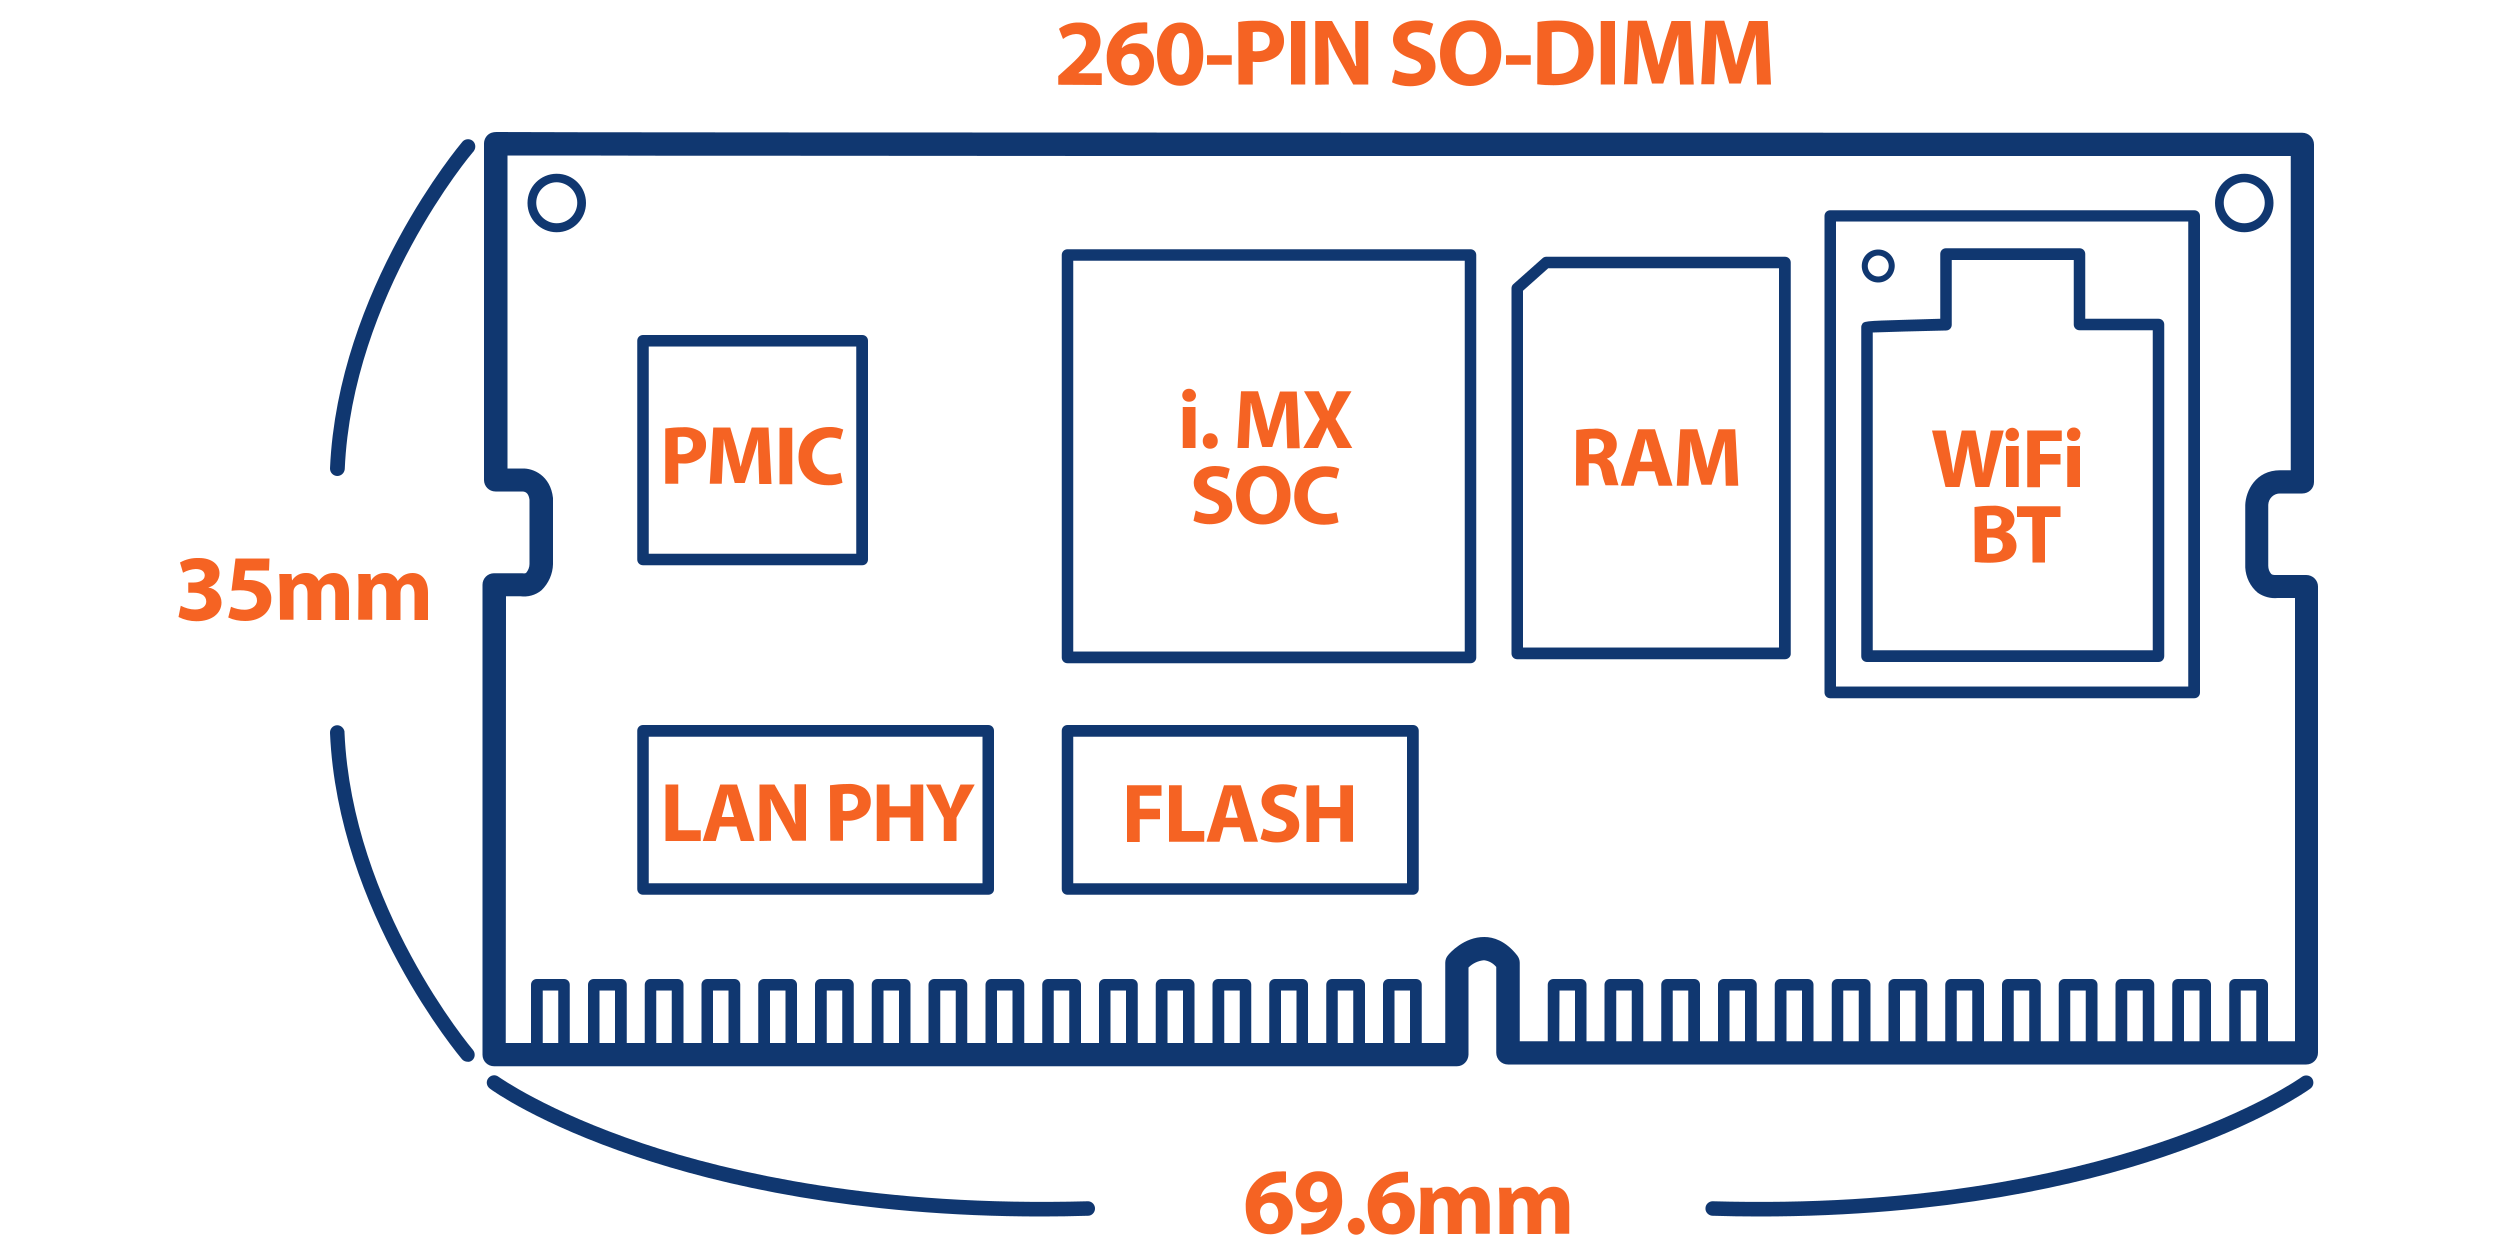
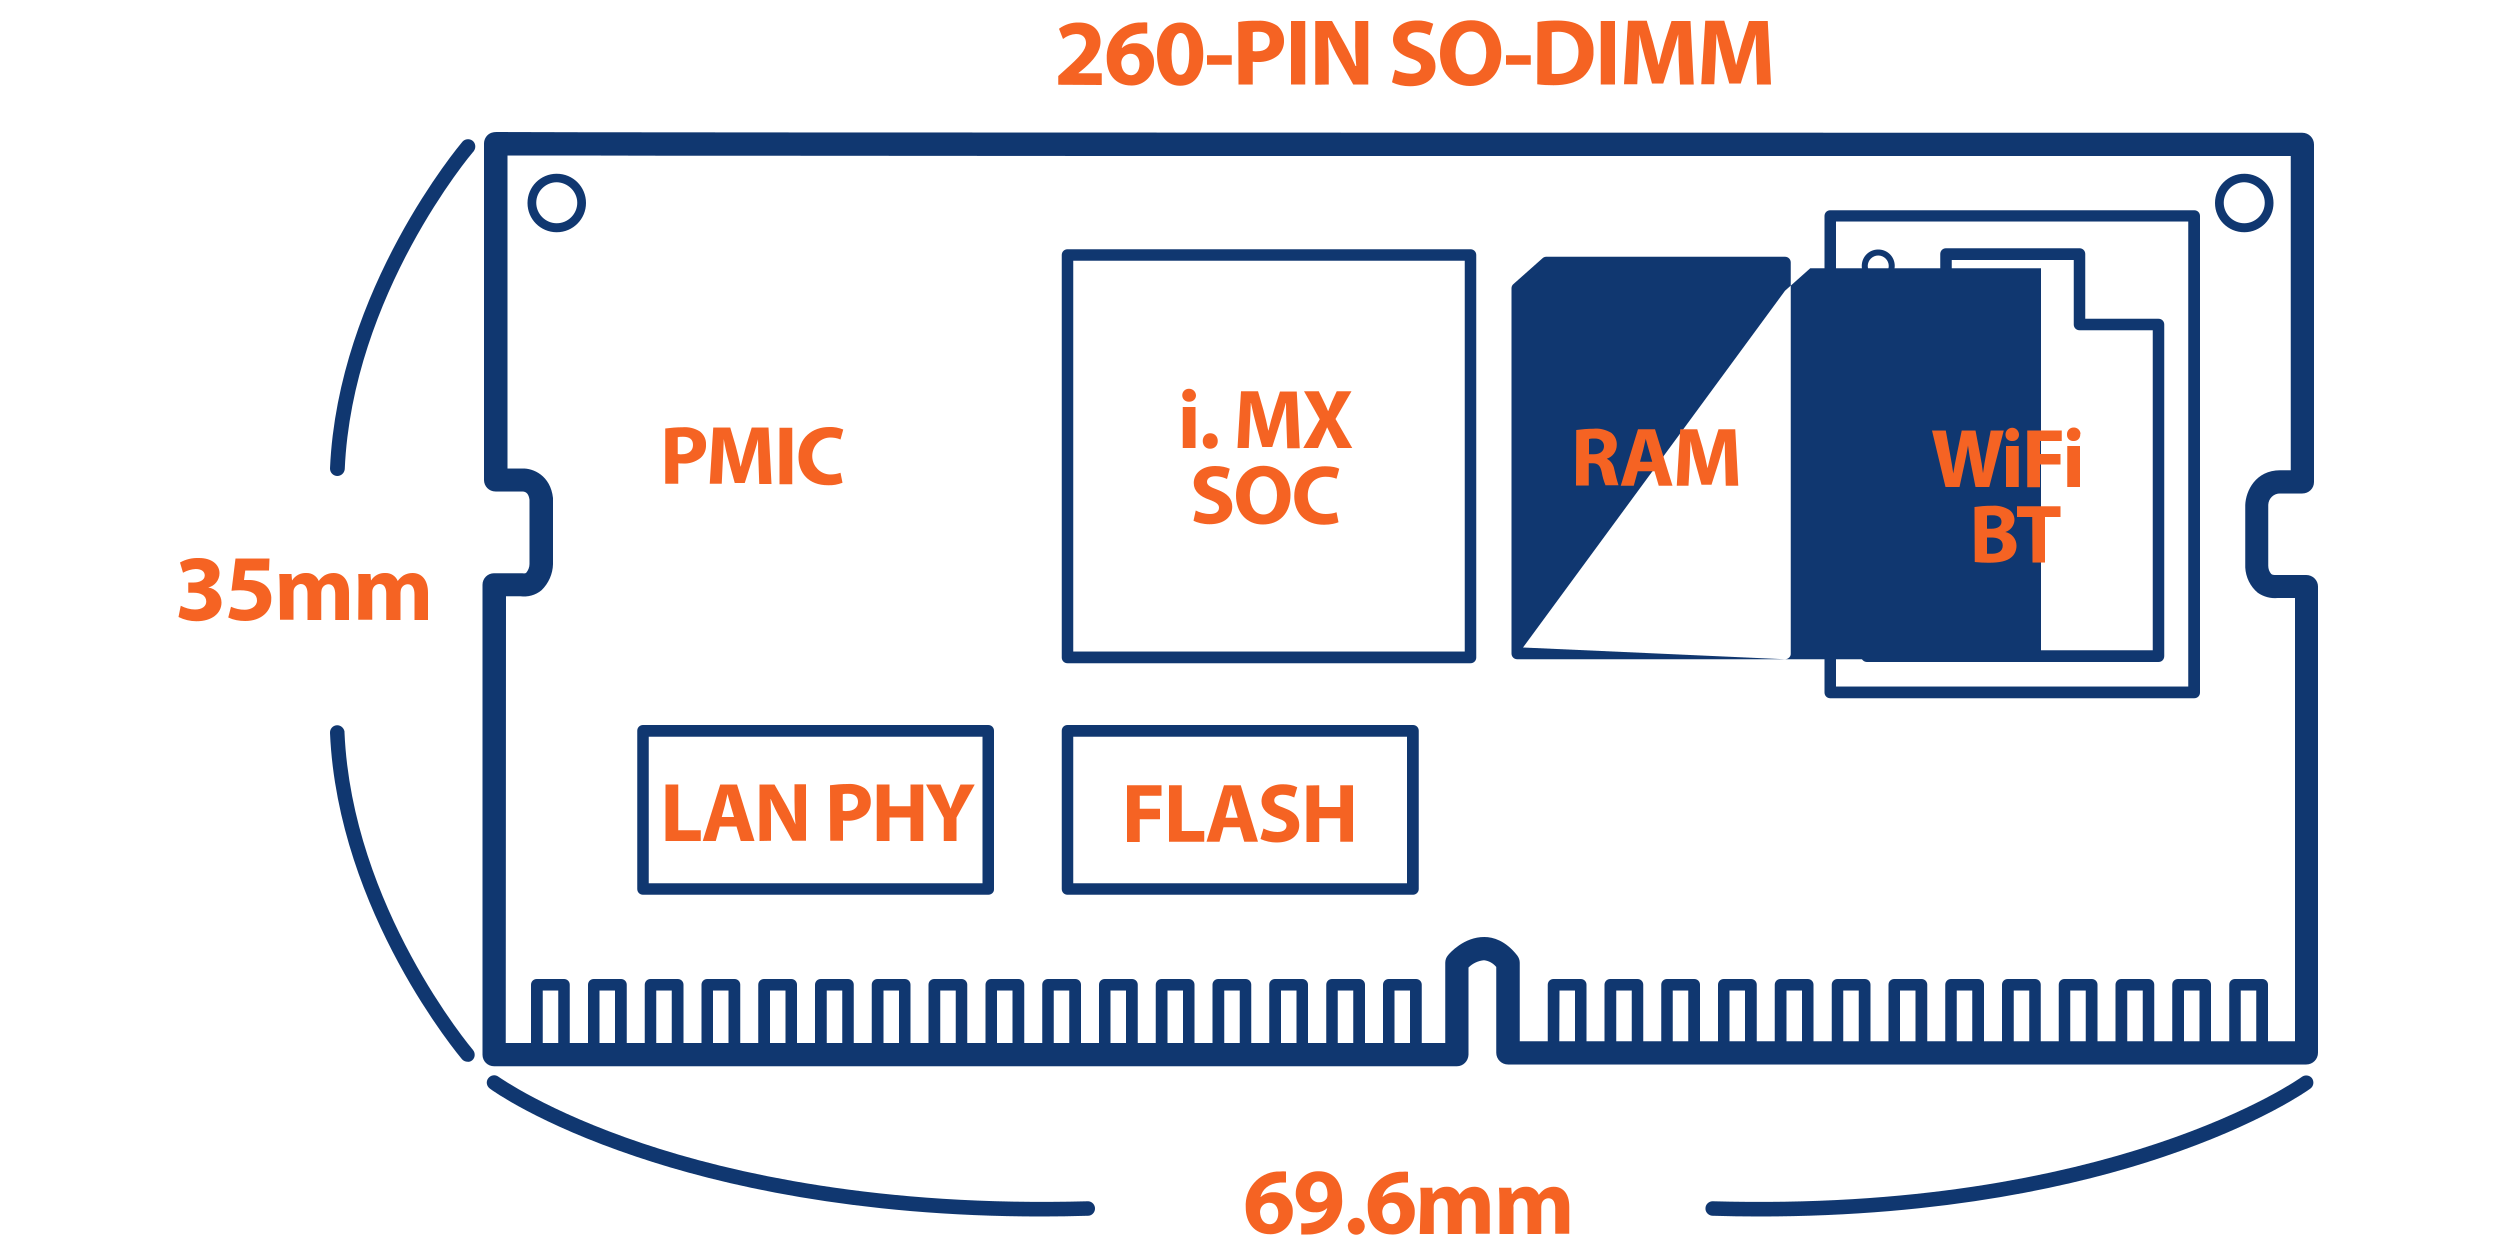
<svg xmlns="http://www.w3.org/2000/svg" version="1.1" id="圖層_1" x="0px" y="0px" viewBox="0 0 1000 500" style="enable-background:new 0 0 1000 500;" xml:space="preserve">
  <style type="text/css"> .st0{fill:#F56323;} .st1{fill:#103770;} </style>
  <path class="st0" d="M423.3,33.9v-3.5l3.1-2.8c5.4-4.8,8-7.6,8-10.4c0-2-1.2-3.6-4-3.6c-1.9,0.1-3.7,0.8-5.2,2l-1.6-4.1 c2.3-1.7,5.1-2.6,8-2.5c5.6,0,8.6,3.3,8.6,7.7c0,4.1-2.9,7.4-6.5,10.6l-2.3,1.9v0.1h9.3V34L423.3,33.9z" />
  <path class="st0" d="M458.9,13.4c-0.7,0-1.5,0-2.2,0c-5.1,0.4-7.4,3-8,5.8h0.1c1.4-1.3,3.3-2,5.2-1.9c4.1-0.1,7.5,3.2,7.6,7.3l0,0 c0,0.2,0,0.5,0,0.7c0,4.8-3.8,8.8-8.7,8.9h-0.4c-6.6,0-9.8-4.9-9.8-10.7C442.3,16,448,9.5,455.4,9l0,0c0.4,0,0.8,0,1.2,0 c0.8-0.1,1.5-0.1,2.3,0V13.4z M455.8,25.7c0-2.3-1.2-4.2-3.6-4.2c-1.4,0-2.8,0.8-3.4,2.2c-0.2,0.5-0.3,1-0.3,1.5 c0.1,2.6,1.4,4.9,4,4.9C454.5,30,455.8,28.2,455.8,25.7L455.8,25.7z" />
  <path class="st0" d="M481.3,21.5c0,7.5-3,12.8-9.3,12.8s-9.1-5.7-9.2-12.6s3-12.7,9.3-12.7S481.3,14.8,481.3,21.5z M468.6,21.6 c0,5.6,1.4,8.3,3.6,8.3s3.5-2.8,3.5-8.4s-1.2-8.3-3.5-8.3C470.1,13.3,468.7,15.9,468.6,21.6L468.6,21.6z" />
  <path class="st0" d="M492.7,22.1v3.8h-9.9v-3.8H492.7z" />
  <path class="st0" d="M495.3,8.8c2.6-0.4,5.2-0.6,7.8-0.5c2.7-0.2,5.5,0.5,7.8,2c1.7,1.4,2.7,3.6,2.7,5.8c0.1,2.2-0.7,4.4-2.3,6 c-2.3,1.9-5.3,2.8-8.2,2.7c-0.7,0-1.3,0-2-0.1v9.1h-5.7L495.3,8.8z M501,20.4c0.6,0.1,1.3,0.2,1.9,0.1c3.1,0,5-1.5,5-4.1 s-1.6-3.7-4.5-3.7c-0.8,0-1.6,0-2.3,0.2v7.5H501z" />
  <path class="st0" d="M522.1,8.4v25.4h-5.7V8.4H522.1z" />
  <path class="st0" d="M526.1,33.9V8.4h6.7l5.2,9.3c1.6,2.8,2.9,5.7,4.2,8.7h0.3c-0.3-3.5-0.5-7.1-0.4-10.6V8.4h5.2v25.4h-6l-5.5-9.8 c-1.7-2.9-3.1-5.9-4.4-9h-0.2c0.2,3.5,0.3,6.9,0.3,11.1v7.7L526.1,33.9z" />
  <path class="st0" d="M558,27.9c2,1,4.2,1.5,6.4,1.6c2.6,0,4-1.1,4-2.7s-1.2-2.5-4.3-3.5c-4.2-1.5-6.9-3.8-6.9-7.5 c0-4.3,3.7-7.6,9.6-7.6c2.2-0.1,4.4,0.4,6.5,1.3l-1.4,4.6c-1.6-0.8-3.4-1.2-5.2-1.2c-2.5,0-3.7,1.2-3.7,2.5c0,1.6,1.4,2.3,4.7,3.6 c4.5,1.7,6.5,4,6.5,7.6c0,4.3-3.2,7.9-10.2,7.9c-2.5,0-5-0.5-7.2-1.6L558,27.9z" />
  <path class="st0" d="M600.5,21c0,8.4-5,13.4-12.5,13.4s-12-5.7-12-13c0-7.6,4.9-13.3,12.4-13.3C596.2,8,600.5,13.8,600.5,21z M582.2,21.3c0,5,2.3,8.5,6.2,8.5s6.1-3.7,6.1-8.7c0-4.7-2.2-8.5-6.1-8.5S582.2,16.3,582.2,21.3L582.2,21.3z" />
  <path class="st0" d="M612.3,22.1v3.8h-9.9v-3.8H612.3z" />
  <path class="st0" d="M615,8.8c2.6-0.4,5.1-0.6,7.7-0.6c4.9,0,8,0.9,10.4,2.7c2.9,2.3,4.5,5.9,4.3,9.6c0.2,3.9-1.3,7.7-4.2,10.3 c-2.7,2.2-6.8,3.3-11.8,3.3c-2.2,0-4.4-0.1-6.5-0.4L615,8.8z M620.7,29.5c0.7,0.1,1.3,0.1,2,0.1c5.2,0,8.7-2.8,8.7-8.9 c0-5.2-3.1-8-8.1-8c-0.9,0-1.7,0.1-2.6,0.2L620.7,29.5L620.7,29.5z" />
  <path class="st0" d="M646,8.4v25.4h-5.7V8.4H646z" />
  <path class="st0" d="M671.5,24.1c-0.1-3-0.2-6.8-0.2-10.4l0,0c-0.8,3.2-1.9,6.9-2.9,9.8l-3.1,9.9h-4.5l-2.7-9.8 c-0.8-3-1.7-6.6-2.3-9.9l0,0c-0.1,3.5-0.3,7.3-0.4,10.4l-0.5,9.6h-5.3l1.6-25.4h7.5l2.5,8.5c0.8,2.9,1.6,6.1,2.2,9.1h0.1 c0.7-2.9,1.6-6.3,2.4-9.1l2.7-8.4h7.6l1.3,25.4H672L671.5,24.1z" />
  <path class="st0" d="M702.5,24.1c-0.1-3-0.2-6.8-0.2-10.4l0,0c-0.8,3.2-1.9,6.9-2.9,9.8l-3.1,9.9h-4.6l-2.7-9.8 c-0.8-3-1.7-6.6-2.3-9.9h-0.1c-0.1,3.5-0.3,7.3-0.4,10.4l-0.5,9.6h-5.2l1.6-25.4h7.6l2.5,8.5c0.8,2.9,1.6,6.1,2.2,9.1h0.1 c0.7-2.9,1.6-6.3,2.4-9.1l2.7-8.4h7.5l1.3,25.4h-5.6L702.5,24.1z" />
  <path class="st1" d="M582.8,426.5H197.6c-2.5,0-4.6-2-4.6-4.6v-188c0-2.6,2.1-4.6,4.6-4.6h11.3c1.1,0.2,1.5-0.1,1.6-0.2 c0.8-1,1.3-2.2,1.3-3.5v-25.7c-0.3-2.2-1.2-3.3-2.9-3.3h-10.7c-2.6,0-4.6-2.1-4.6-4.6V57.4c0-1.9,1.2-3.7,3-4.3 c0.6-0.2,1.3-0.3,2-0.3c12.1,0.3,715.2,0.3,722.3,0.3c2.6,0,4.7,2.1,4.7,4.7v135c0,2.6-2.1,4.6-4.7,4.6l0,0h-8.8 c-2.6-0.1-4.7,2-4.8,4.5c0,0.1,0,0.3,0,0.4v24c0,1.2,0.4,2.4,1.2,3.3c0.4,0.3,0.9,0.4,1.3,0.4c0.3,0,0.5,0,0.8,0h11.9 c2.6,0,4.7,2.1,4.7,4.6l0,0v186.5c0,2.6-2.1,4.7-4.7,4.7H603.2c-2.6,0-4.7-2.1-4.7-4.7v-34.3c-1.2-1.5-3-2.5-4.9-2.7 c-2.3,0.2-4.5,1.2-6.2,2.9v34.9C587.3,424.4,585.3,426.5,582.8,426.5z M202.3,417.2h375.8v-32.1c0-1.1,0.4-2.2,1.1-3 c0.6-0.8,6.4-7.4,14.6-7.3c3.4,0,8.4,1.4,13.1,7.4c0.6,0.8,1,1.8,1,2.9v31.4H918V239.2h-6.9c-2.8,0.3-5.7-0.5-8-2.1 c-3-2.5-4.8-6.2-5-10.1c0-0.1,0-0.3,0-0.4V202c0.2-5.6,4.1-13.9,14-13.9h4.2V62.4H559.8c-90.3,0-180.6,0-248.4-0.1 c-33.9,0-62.1,0-81.9-0.1H203v125.2h5.8c4.5-0.2,11.4,2.8,12.4,11.8c0,0.2,0,0.3,0,0.5v26c-0.1,3.9-1.8,7.7-4.6,10.4 c-2.4,2-5.5,2.8-8.5,2.4h-5.7L202.3,417.2z" />
  <path class="st1" d="M225.6,425.2h-10.9c-1.3,0-2.3-1-2.3-2.3l0,0l0,0v-29c0-1.3,1-2.3,2.3-2.3l0,0h10.9c1.3,0,2.3,1,2.3,2.3l0,0 l0,0v29C228,424.1,227,425.2,225.6,425.2C225.7,425.2,225.7,425.2,225.6,425.2z M217.1,420.5h6.2v-24.3h-6.2V420.5z" />
  <path class="st1" d="M248.4,425.2h-10.9c-1.3,0-2.3-1-2.3-2.3l0,0l0,0v-29c0-1.3,1-2.3,2.3-2.3l0,0h10.9c1.3,0,2.3,1,2.3,2.3l0,0 l0,0v29C250.7,424.1,249.7,425.2,248.4,425.2L248.4,425.2z M239.8,420.5h6.2v-24.3h-6.2V420.5z" />
  <path class="st1" d="M271.1,425.2h-10.9c-1.3,0-2.3-1-2.3-2.3l0,0l0,0v-29c0-1.3,1-2.3,2.3-2.3l0,0h10.9c1.3,0,2.3,1,2.3,2.3l0,0v29 C273.4,424.1,272.4,425.2,271.1,425.2L271.1,425.2z M262.5,420.5h6.2v-24.3h-6.2V420.5z" />
  <path class="st1" d="M293.8,425.2h-10.9c-1.3,0-2.3-1-2.3-2.3l0,0l0,0v-29c0-1.3,1-2.3,2.3-2.3l0,0h10.9c1.3,0,2.3,1,2.3,2.3l0,0v29 C296.1,424.1,295.1,425.1,293.8,425.2C293.8,425.1,293.8,425.1,293.8,425.2L293.8,425.2z M285.2,420.5h6.2v-24.3h-6.2V420.5z" />
  <path class="st1" d="M316.5,425.2h-10.9c-1.3,0-2.3-1-2.3-2.3l0,0l0,0v-29c0-1.3,1-2.3,2.3-2.3h10.9c1.3,0,2.3,1,2.3,2.3l0,0l0,0v29 C318.9,424.1,317.8,425.2,316.5,425.2L316.5,425.2z M308,420.5h6.2v-24.3H308V420.5z" />
  <path class="st1" d="M339.2,425.2h-10.9c-1.3,0-2.3-1-2.3-2.3l0,0l0,0v-29c0-1.3,1-2.3,2.3-2.3l0,0h10.9c1.3,0,2.3,1,2.3,2.3l0,0 l0,0v29C341.6,424.1,340.5,425.2,339.2,425.2L339.2,425.2z M330.7,420.5h6.2v-24.3h-6.2V420.5z" />
  <path class="st1" d="M361.9,425.2H351c-1.3,0-2.3-1-2.3-2.3l0,0l0,0v-29c0-1.3,1-2.3,2.3-2.3l0,0h10.9c1.3,0,2.3,1,2.3,2.3l0,0v29 C364.2,424.1,363.2,425.2,361.9,425.2z M353.4,420.5h6.2v-24.3h-6.2V420.5z" />
  <path class="st1" d="M384.6,425.2h-10.9c-1.3,0-2.3-1-2.3-2.3l0,0l0,0v-29c0-1.3,1-2.3,2.3-2.3l0,0h10.9c1.3,0,2.3,1,2.3,2.3l0,0 l0,0v29C387,424.1,386,425.2,384.6,425.2C384.7,425.2,384.7,425.2,384.6,425.2z M376.1,420.5h6.2v-24.3h-6.2V420.5z" />
  <path class="st1" d="M407.4,425.2h-10.9c-1.3,0-2.3-1-2.3-2.3l0,0l0,0v-29c0-1.3,1-2.3,2.3-2.3l0,0h10.9c1.3,0,2.3,1,2.3,2.3l0,0v29 C409.7,424.1,408.6,425.2,407.4,425.2L407.4,425.2z M398.8,420.5h6.2v-24.3h-6.2V420.5z" />
  <path class="st1" d="M430.1,425.2h-10.9c-1.3,0-2.3-1-2.3-2.3l0,0l0,0v-29c0-1.3,1-2.3,2.3-2.3h10.9c1.3,0,2.3,1,2.3,2.3l0,0l0,0v29 C432.4,424.1,431.4,425.1,430.1,425.2z M421.5,420.5h6.2v-24.3h-6.2V420.5z" />
  <path class="st1" d="M452.8,425.2h-10.9c-1.3,0-2.3-1-2.3-2.3l0,0l0,0v-29c0-1.3,1-2.3,2.3-2.3h10.9c1.3,0,2.3,1,2.3,2.3l0,0l0,0v29 C455.1,424.1,454.1,425.2,452.8,425.2L452.8,425.2z M444.2,420.5h6.2v-24.3h-6.2V420.5z" />
  <path class="st1" d="M475.5,425.2h-10.9c-1.3,0-2.3-1-2.3-2.3v-29c0-1.3,1.1-2.3,2.3-2.3l0,0h10.9c1.3,0,2.3,1,2.3,2.3l0,0l0,0v29 C477.8,424.1,476.8,425.2,475.5,425.2L475.5,425.2z M467,420.5h6.2v-24.3H467V420.5z" />
  <path class="st1" d="M498.2,425.2h-10.9c-1.3,0-2.3-1-2.3-2.3l0,0l0,0v-29c0-1.3,1-2.3,2.3-2.3l0,0h10.9c1.3,0,2.3,1,2.3,2.3l0,0v29 C500.6,424.1,499.5,425.2,498.2,425.2L498.2,425.2z M489.7,420.5h6.2v-24.3h-6.2V420.5z" />
  <path class="st1" d="M520.9,425.2H510c-1.3,0-2.3-1-2.3-2.3l0,0l0,0v-29c0-1.3,1-2.3,2.3-2.3l0,0h10.9c1.3,0,2.3,1,2.3,2.3l0,0l0,0 v29C523.3,424.1,522.2,425.2,520.9,425.2L520.9,425.2z M512.4,420.5h6.2v-24.3h-6.2V420.5z" />
  <path class="st1" d="M543.7,425.2h-10.9c-1.3,0-2.3-1-2.3-2.3l0,0l0,0v-29c0-1.3,1-2.3,2.3-2.3l0,0h10.9c1.3,0,2.3,1,2.3,2.3l0,0 l0,0v29C546,424.1,545,425.2,543.7,425.2L543.7,425.2z M535.1,420.5h6.2v-24.3h-6.2V420.5z" />
  <path class="st1" d="M566.4,425.2h-10.9c-1.3,0-2.3-1-2.3-2.3l0,0l0,0v-29c0-1.3,1-2.3,2.3-2.3l0,0h10.9c1.3,0,2.3,1,2.3,2.3l0,0 l0,0v29C568.7,424.1,567.7,425.2,566.4,425.2L566.4,425.2z M557.8,420.5h6.2v-24.3h-6.2V420.5z" />
  <path class="st1" d="M632.3,425.2h-10.9c-1.3,0-2.3-1-2.3-2.3l0,0l0,0v-29c0-1.3,1-2.3,2.3-2.3l0,0h10.9c1.3,0,2.3,1,2.3,2.3l0,0 l0,0v29C634.6,424.1,633.6,425.2,632.3,425.2L632.3,425.2z M623.7,420.5h6.3v-24.3h-6.2L623.7,420.5z" />
  <path class="st1" d="M655,425.2h-10.9c-1.3,0-2.3-1-2.3-2.3l0,0l0,0v-29c0-1.3,1-2.3,2.3-2.3l0,0H655c1.3,0,2.3,1,2.3,2.3l0,0l0,0 v29C657.3,424.1,656.3,425.2,655,425.2L655,425.2z M646.5,420.5h6.2v-24.3h-6.2V420.5z" />
  <path class="st1" d="M677.7,425.2h-10.9c-1.3,0-2.3-1-2.3-2.3l0,0l0,0v-29c0-1.3,1-2.3,2.3-2.3l0,0h10.9c1.3,0,2.3,1,2.3,2.3l0,0 l0,0v29C680,424.1,679,425.2,677.7,425.2L677.7,425.2z M669.1,420.5h6.2v-24.3h-6.2V420.5z" />
  <path class="st1" d="M700.4,425.2h-10.9c-1.3,0-2.3-1-2.3-2.3l0,0l0,0v-29c0-1.3,1-2.3,2.3-2.3l0,0h10.9c1.3,0,2.3,1,2.3,2.3l0,0 l0,0v29C702.7,424.1,701.7,425.2,700.4,425.2L700.4,425.2z M691.8,420.5h6.2v-24.3h-6.2V420.5z" />
  <path class="st1" d="M723.1,425.2h-10.9c-1.3,0-2.3-1-2.3-2.3l0,0l0,0v-29c0-1.3,1-2.3,2.3-2.3h10.9c1.3,0,2.3,1,2.3,2.3l0,0l0,0v29 C725.5,424.1,724.4,425.2,723.1,425.2L723.1,425.2z M714.6,420.5h6.2v-24.3h-6.2V420.5z" />
  <path class="st1" d="M745.8,425.2H735c-1.3,0-2.3-1-2.3-2.3l0,0l0,0v-29c0-1.3,1-2.3,2.3-2.3l0,0h10.9c1.3,0,2.3,1,2.3,2.3l0,0l0,0 v29C748.2,424.1,747.2,425.2,745.8,425.2C745.9,425.2,745.9,425.2,745.8,425.2z M737.3,420.5h6.2v-24.3h-6.2V420.5z" />
  <path class="st1" d="M768.6,425.2h-10.9c-1.3,0-2.3-1-2.3-2.3l0,0l0,0v-29c0-1.3,1-2.3,2.3-2.3l0,0h10.9c1.3,0,2.3,1,2.3,2.3l0,0 l0,0v29C770.9,424.1,769.8,425.1,768.6,425.2z M760,420.5h6.2v-24.3H760V420.5z" />
  <path class="st1" d="M791.3,425.2h-10.9c-1.3,0-2.3-1-2.3-2.3l0,0l0,0v-29c0-1.3,1-2.3,2.3-2.3l0,0h10.9c1.3,0,2.3,1,2.3,2.3l0,0 l0,0v29C793.6,424.1,792.6,425.2,791.3,425.2L791.3,425.2z M782.7,420.5h6.2v-24.3h-6.2V420.5z" />
  <path class="st1" d="M814,425.2h-10.9c-1.3,0-2.3-1-2.3-2.3l0,0l0,0v-29c0-1.3,1-2.3,2.3-2.3l0,0H814c1.3,0,2.3,1,2.3,2.3l0,0v29 C816.3,424.1,815.3,425.1,814,425.2L814,425.2L814,425.2z M805.5,420.5h6.2v-24.3h-6.2V420.5z" />
  <path class="st1" d="M836.7,425.2h-10.9c-1.3,0-2.3-1-2.3-2.3l0,0l0,0v-29c0-1.3,1-2.3,2.3-2.3l0,0h10.9c1.3,0,2.3,1,2.3,2.3l0,0v29 C839,424.1,838,425.2,836.7,425.2L836.7,425.2z M828.1,420.5h6.2v-24.3h-6.2V420.5z" />
  <path class="st1" d="M859.4,425.2h-10.9c-1.3,0-2.3-1-2.3-2.3l0,0l0,0v-29c0-1.3,1-2.3,2.3-2.3l0,0h10.9c1.3,0,2.3,1,2.3,2.3l0,0 l0,0v29C861.8,424.1,860.7,425.2,859.4,425.2L859.4,425.2z M850.9,420.5h6.2v-24.3h-6.2V420.5z" />
  <path class="st1" d="M882.1,425.2h-10.9c-1.3,0-2.3-1-2.3-2.3l0,0l0,0v-29c0-1.3,1-2.3,2.3-2.3h10.9c1.3,0,2.3,1,2.3,2.3l0,0v29 C884.5,424.1,883.4,425.1,882.1,425.2C882.1,425.1,882.1,425.1,882.1,425.2L882.1,425.2z M873.6,420.5h6.2v-24.3h-6.2V420.5z" />
  <path class="st1" d="M904.8,425.2H894c-1.3,0-2.3-1-2.3-2.3l0,0l0,0v-29c0-1.3,1-2.3,2.3-2.3l0,0h10.9c1.3,0,2.3,1,2.3,2.3l0,0l0,0 v29C907.2,424.1,906.2,425.2,904.8,425.2C904.9,425.2,904.9,425.2,904.8,425.2z M896.3,420.5h6.2v-24.3h-6.2V420.5z" />
-   <path class="st1" d="M344.9,226.1h-87.7c-1.3,0-2.3-1-2.3-2.3l0,0v-87.5c0-1.3,1-2.3,2.3-2.3l0,0h87.7c1.3,0,2.3,1,2.3,2.3l0,0v87.5 C347.2,225.1,346.2,226.1,344.9,226.1L344.9,226.1z M259.5,221.5h83v-82.9h-83V221.5z" />
  <path class="st1" d="M222.7,92.9c-6.5,0-11.7-5.2-11.7-11.7s5.2-11.7,11.7-11.7s11.7,5.2,11.7,11.7l0,0 C234.4,87.6,229.2,92.9,222.7,92.9z M222.7,72.9c-4.5,0-8.2,3.7-8.2,8.2s3.7,8.2,8.2,8.2s8.2-3.7,8.2-8.2l0,0 C230.9,76.7,227.2,73,222.7,72.9L222.7,72.9z" />
  <path class="st1" d="M897.7,92.9c-6.5,0-11.7-5.2-11.7-11.7s5.2-11.7,11.7-11.7s11.7,5.2,11.7,11.7l0,0 C909.4,87.6,904.2,92.9,897.7,92.9z M897.7,72.9c-4.5,0-8.2,3.7-8.2,8.2s3.7,8.2,8.2,8.2s8.2-3.7,8.2-8.2l0,0l0,0 C905.9,76.6,902.2,73,897.7,72.9L897.7,72.9z" />
  <path class="st1" d="M863.4,264.8H746.8c-1.3,0-2.3-1-2.3-2.3l0,0V131c0-0.3,0-0.7,0.2-1c0.7-1.6,0.7-1.6,17.9-2.1l13.5-0.4v-25.9 c0-1.3,1-2.3,2.3-2.3l0,0h53.4c1.3,0,2.3,1,2.3,2.3l0,0v25.9h29.3c1.3,0,2.3,1,2.3,2.3l0,0v132.6 C865.7,263.8,864.7,264.8,863.4,264.8L863.4,264.8z M749.1,260.1h112v-128h-29.3c-1.3,0-2.3-1-2.3-2.3l0,0V104h-48.8v25.9 c0,1.3-1,2.3-2.3,2.3c-9.5,0.2-24.1,0.6-29.3,0.8L749.1,260.1L749.1,260.1z" />
  <path class="st1" d="M877.7,279.3H732.1c-1.3,0-2.3-1-2.3-2.3l0,0l0,0V86.4c0-1.3,1-2.3,2.3-2.3l0,0h145.6c1.3,0,2.3,1,2.3,2.3V277 C880,278.3,879,279.3,877.7,279.3L877.7,279.3L877.7,279.3z M734.4,274.6h140.9v-186H734.4V274.6z" />
  <path class="st1" d="M751.3,113c-3.6,0-6.6-2.9-6.6-6.6s2.9-6.6,6.6-6.6s6.6,2.9,6.6,6.6l0,0l0,0C757.8,110.1,754.9,113,751.3,113z M751.3,102.2c-2.3,0-4.2,1.9-4.2,4.2s1.9,4.2,4.2,4.2s4.2-1.9,4.2-4.2l0,0C755.5,104.1,753.6,102.2,751.3,102.2z" />
  <path class="st0" d="M266.1,171.4c2.3-0.3,4.6-0.5,6.9-0.5c2.5-0.2,4.9,0.4,7,1.7c1.6,1.3,2.5,3.2,2.4,5.2c0.1,2-0.6,3.9-2.1,5.3 c-2.1,1.7-4.7,2.5-7.3,2.3c-0.6,0-1.2,0-1.7-0.1v8.2h-5.2L266.1,171.4z M271.1,181.6c0.6,0.1,1.1,0.2,1.7,0.1c2.7,0,4.4-1.4,4.4-3.7 s-1.4-3.3-4-3.3c-0.7,0-1.4,0-2.1,0.2V181.6z" />
  <path class="st0" d="M303.4,185c-0.1-2.7-0.2-6-0.2-9.3l0,0c-0.7,2.9-1.7,6.1-2.5,8.7l-2.8,8.8h-4l-2.4-8.7c-0.8-2.7-1.5-5.9-2-8.9 l0,0c-0.1,3-0.2,6.5-0.4,9.3l-0.4,8.6h-4.8l1.4-22.5h6.8l2.2,7.5c0.7,2.6,1.4,5.4,1.9,8.1h0.1c0.6-2.6,1.4-5.6,2.1-8.1l2.3-7.5h6.7 l1.2,22.6h-4.9L303.4,185z" />
  <path class="st0" d="M316.9,171.1v22.6h-5.1v-22.6H316.9z" />
  <path class="st0" d="M337,193.1c-1.8,0.7-3.8,1.1-5.8,1c-7.8,0-11.8-4.9-11.8-11.3c0-7.7,5.5-12,12.3-12c1.9-0.1,3.8,0.3,5.6,1 l-1.1,4c-1.4-0.6-2.8-0.8-4.3-0.8c-4.1,0.2-7.2,3.7-7,7.8c0.2,3.8,3.2,6.8,7,7c1.5,0,2.9-0.2,4.3-0.7L337,193.1z" />
  <path class="st0" d="M72.3,242.3c1.8,0.9,3.7,1.5,5.7,1.5c3,0,4.5-1.4,4.5-3.2c0-2.5-2.4-3.5-4.9-3.5h-2.3V233h2.3 c1.9,0,4.3-0.8,4.3-2.8c0-1.5-1.2-2.6-3.6-2.6c-1.8,0.1-3.5,0.6-5.1,1.5L72,225c2.3-1.3,4.9-1.9,7.6-1.8c5.2,0,8.2,2.7,8.2,6.1 c0,2.7-1.9,5.1-4.5,5.7l0,0c3,0.4,5.3,3,5.3,6c0,4.3-3.8,7.5-10,7.5c-2.5,0-5-0.6-7.2-1.7L72.3,242.3z" />
  <path class="st0" d="M107.6,228.2h-9.5l-0.5,3.8c0.5,0,1.1,0,1.6,0c2.3-0.1,4.5,0.5,6.4,1.7c2,1.4,3.1,3.7,2.9,6.1 c0,4.6-3.9,8.6-10.4,8.6c-2.4,0-4.7-0.4-6.8-1.4l1.1-4.3c1.7,0.8,3.6,1.2,5.5,1.2c2.3,0,4.9-1.2,4.9-3.7s-2-4.1-6.9-4.1 c-1.1,0-2.2,0.1-3.3,0.2l1.6-12.9h13.6L107.6,228.2z" />
  <path class="st0" d="M111.9,235.4c0-2.3-0.1-4.2-0.2-5.8h4.9l0.2,2.5h0.1c1.2-1.9,3.3-3,5.6-2.9c2.2-0.1,4.2,1.2,5,3.2l0,0 c0.6-0.9,1.5-1.7,2.4-2.3c1.1-0.6,2.3-0.9,3.5-0.9c3.5,0,6.2,2.5,6.2,8V248h-5.5v-10.1c0-2.7-0.9-4.2-2.7-4.2c-1.2,0-2.3,0.8-2.7,2 c-0.1,0.5-0.2,1-0.2,1.5V248H123v-10.5c0-2.3-0.8-3.9-2.7-3.9c-1.2,0.1-2.3,0.9-2.7,2c-0.2,0.5-0.2,1-0.2,1.5v10.8H112L111.9,235.4z " />
  <path class="st0" d="M143.4,235.4c0-2.3,0-4.2-0.1-5.8h4.9l0.2,2.5h0.1c1.2-1.9,3.3-3,5.6-2.9c2.2-0.1,4.2,1.2,5,3.2l0,0 c0.6-0.9,1.5-1.7,2.4-2.3c1.1-0.6,2.3-0.9,3.5-0.9c3.5,0,6.2,2.5,6.2,8V248h-5.4v-10.1c0-2.7-0.9-4.2-2.7-4.2c-1.2,0-2.3,0.8-2.7,2 c-0.1,0.5-0.2,1-0.2,1.5V248h-5.7v-10.5c0-2.3-0.8-3.9-2.7-3.9c-1.2,0-2.3,0.8-2.7,2c-0.2,0.5-0.2,1-0.2,1.5v10.8h-5.6L143.4,235.4z " />
  <path class="st0" d="M514.4,473c-0.7,0-1.5,0-2.2,0c-5.1,0.4-7.3,3-8,5.8h0.1c1.4-1.3,3.3-2,5.2-1.9c4.1-0.1,7.5,3.1,7.6,7.2 c0,0.2,0,0.5,0,0.7c0,4.8-3.8,8.8-8.7,8.9h-0.3c-6.6,0-9.8-4.9-9.8-10.7c-0.5-7.4,5.1-13.9,12.5-14.4l0,0c0.4,0,0.8,0,1.3,0 c0.8-0.1,1.5-0.1,2.3,0V473z M511.3,485.3c0-2.3-1.2-4.2-3.6-4.2c-1.4,0-2.8,0.8-3.4,2.2c-0.2,0.5-0.3,1-0.3,1.5 c0.1,2.6,1.4,4.9,4,4.9C510,489.6,511.3,487.9,511.3,485.3L511.3,485.3z" />
  <path class="st0" d="M520.5,489.3c0.8,0.1,1.7,0.1,2.5,0c1.7-0.1,3.4-0.6,4.8-1.5c1.6-1.1,2.7-2.7,3.1-4.6l0,0 c-1.3,1.2-3.1,1.9-5,1.7c-4,0.2-7.4-3-7.6-7l0,0c0-0.2,0-0.4,0-0.6c0-4.9,4.1-8.9,9-8.8h0.2c6.3,0,9.3,4.8,9.3,10.6 c0.8,7.3-4.4,13.8-11.7,14.6l0,0c-0.7,0.1-1.3,0.1-2,0.1c-0.9,0-1.7,0-2.6,0V489.3z M524,477c-0.2,1.9,1.1,3.6,3,3.9 c0.2,0,0.3,0,0.5,0c1.3,0.1,2.5-0.5,3.2-1.6c0.2-0.5,0.3-1,0.3-1.5c0-2.6-0.9-5.2-3.6-5.2C525.3,472.6,524,474.4,524,477L524,477z" />
  <path class="st0" d="M539.1,490.4c0.1-1.9,1.6-3.3,3.5-3.3c1.9,0.1,3.3,1.6,3.3,3.5c-0.1,1.8-1.6,3.3-3.4,3.3 c-1.8,0-3.3-1.4-3.3-3.3l0,0C539.1,490.5,539.1,490.5,539.1,490.4z" />
  <path class="st0" d="M563.2,473c-0.7,0-1.5,0-2.2,0c-5.1,0.4-7.4,3-8,5.8h0.1c1.4-1.3,3.3-2,5.2-1.9c4.1-0.1,7.5,3.2,7.6,7.3 c0,0.2,0,0.5,0,0.7c0.1,4.8-3.7,8.8-8.5,8.9h-0.5c-6.6,0-9.8-4.9-9.8-10.7c-0.5-7.5,5.2-13.9,12.7-14.4l0,0h1.1 c0.8-0.1,1.6-0.1,2.3,0L563.2,473z M560.1,485.3c0-2.3-1.2-4.2-3.6-4.2c-1.4,0-2.8,0.8-3.3,2.2c-0.2,0.5-0.3,1-0.3,1.5 c0.1,2.6,1.3,4.9,4,4.9C558.9,489.6,560.1,487.9,560.1,485.3L560.1,485.3z" />
  <path class="st0" d="M568.3,481c0-2.3,0-4.2-0.2-5.9h4.8l0.2,2.5h0.1c1.2-1.9,3.3-3,5.6-2.9c2.2-0.1,4.2,1.2,5,3.2l0,0 c0.6-0.9,1.5-1.7,2.4-2.3c1.1-0.6,2.3-0.9,3.5-0.9c3.5,0,6.2,2.5,6.2,8v10.8h-5.6v-10c0-2.7-0.9-4.2-2.7-4.2c-1.2,0-2.3,0.8-2.7,2 c-0.1,0.5-0.2,1-0.2,1.5v10.8h-5.6v-10.4c0-2.3-0.8-3.9-2.7-3.9c-1.2,0.1-2.3,0.8-2.7,2c-0.2,0.5-0.2,1-0.2,1.5v10.8h-5.6L568.3,481 z" />
  <path class="st0" d="M599.8,481c0-2.3-0.1-4.2-0.2-5.9h4.9l0.2,2.5h0.2c1.2-1.9,3.3-3,5.6-2.9c2.2-0.1,4.2,1.2,5,3.2h0.1 c0.6-0.9,1.5-1.7,2.4-2.3c1.1-0.6,2.3-0.9,3.5-0.9c3.5,0,6.2,2.5,6.2,8v10.8h-5.6v-10c0-2.7-0.9-4.2-2.7-4.2c-1.2,0-2.3,0.8-2.7,2 c-0.1,0.5-0.2,1-0.2,1.5v10.8H611v-10.4c0-2.3-0.8-3.9-2.7-3.9c-1.2,0-2.3,0.8-2.7,2c-0.2,0.5-0.3,1-0.2,1.5v10.8h-5.6V481z" />
  <path class="st1" d="M588.2,265.3H427c-1.3,0-2.3-1-2.3-2.3l0,0V102c0-1.3,1-2.3,2.3-2.3l0,0h161.2c1.3,0,2.3,1,2.3,2.3l0,0v161 C590.5,264.3,589.5,265.3,588.2,265.3z M429.3,260.6h156.6V104.3H429.3V260.6z" />
-   <path class="st1" d="M714,263.7H606.9c-1.3,0-2.3-1-2.3-2.3l0,0l0,0V115.3c0-0.7,0.3-1.3,0.8-1.7l11.6-10.3c0.4-0.4,1-0.6,1.5-0.6 H714c1.3,0,2.3,1,2.3,2.3l0,0v156.4C716.4,262.6,715.3,263.7,714,263.7C714.1,263.7,714.1,263.7,714,263.7z M609.2,259h102.4V107.3 h-92.3l-10.1,9L609.2,259L609.2,259z" />
+   <path class="st1" d="M714,263.7H606.9c-1.3,0-2.3-1-2.3-2.3l0,0l0,0V115.3c0-0.7,0.3-1.3,0.8-1.7l11.6-10.3c0.4-0.4,1-0.6,1.5-0.6 H714c1.3,0,2.3,1,2.3,2.3l0,0v156.4C716.4,262.6,715.3,263.7,714,263.7C714.1,263.7,714.1,263.7,714,263.7z h102.4V107.3 h-92.3l-10.1,9L609.2,259L609.2,259z" />
  <path class="st0" d="M630.5,172c2.3-0.3,4.5-0.5,6.8-0.5c2.6-0.3,5.1,0.4,7.3,1.7c1.4,1.2,2.2,2.9,2.1,4.8c0,2.5-1.6,4.7-4,5.5l0,0 c1.6,0.8,2.7,2.4,3,4.2c0.5,2.2,1,4.3,1.7,6.4h-5.2c-0.7-1.7-1.2-3.4-1.5-5.2c-0.6-2.8-1.6-3.6-3.7-3.6h-1.5v8.9h-5.1L630.5,172z M635.6,181.7h2c2.5,0,4-1.3,4-3.2s-1.4-3.1-3.7-3.1c-0.8,0-1.6,0-2.3,0.2V181.7z" />
  <path class="st0" d="M655.1,188.5l-1.6,5.8h-5.2l6.9-22.6h6.8l7,22.6h-5.5l-1.7-5.8H655.1z M660.9,184.7l-1.4-4.8 c-0.4-1.3-0.8-3-1.2-4.4l0,0c-0.3,1.4-0.7,3-1,4.4l-1.3,4.8H660.9z" />
  <path class="st0" d="M690.1,185.7c-0.1-2.7-0.2-6-0.2-9.3l0,0c-0.8,2.9-1.7,6.1-2.5,8.7l-2.8,8.8h-4l-2.4-8.7 c-0.8-2.7-1.5-5.9-2-8.8l0,0c-0.1,3-0.2,6.5-0.3,9.3l-0.5,8.6h-4.7l1.4-22.6h6.8l2.2,7.5c0.7,2.6,1.4,5.4,1.9,8.1l0,0 c0.6-2.6,1.4-5.6,2.1-8.1l2.3-7.5h6.7l1.2,22.6h-5L690.1,185.7z" />
  <path class="st0" d="M778.2,194.8l-5.4-22.6h5.5l1.7,9.3c0.5,2.7,1,5.6,1.3,7.9l0,0c0.4-2.5,0.9-5.2,1.5-8l1.9-9.2h5.5l1.8,9.5 c0.5,2.6,0.9,5,1.2,7.6l0,0c0.3-2.5,0.8-5.2,1.3-7.9l1.8-9.2h5.2l-5.8,22.6h-5.5l-1.9-9.7c-0.4-2.3-0.8-4.4-1.1-6.9l0,0 c-0.4,2.5-0.8,4.6-1.3,6.9l-2.1,9.7L778.2,194.8z" />
  <path class="st0" d="M807.6,173.9c0,1.4-1.1,2.5-2.5,2.5l0,0h-0.3c-1.4,0.1-2.6-1-2.6-2.4v-0.2c0-1.5,1.2-2.7,2.7-2.7 S807.6,172.4,807.6,173.9L807.6,173.9z M802.4,194.8v-16.4h5.1v16.4H802.4z" />
  <path class="st0" d="M810.9,172.2h13.8v4.2H816v5.2h8.2v4.2H816v9.1h-5.1V172.2z" />
  <path class="st0" d="M832.1,173.9c0,1.4-1.1,2.5-2.5,2.5h-0.2c-1.4,0.1-2.6-1-2.6-2.4l0,0l0,0v-0.2c-0.1-1.5,1.1-2.8,2.6-2.8 c1.4-0.1,2.7,1,2.8,2.4C832.1,173.6,832.1,173.7,832.1,173.9z M826.9,194.8v-16.4h5.1v16.4H826.9z" />
  <path class="st0" d="M789.8,202.8c2.2-0.3,4.4-0.5,6.6-0.5c2.3-0.2,4.6,0.2,6.7,1.3c1.7,0.8,2.7,2.6,2.7,4.4 c-0.1,2.2-1.6,4.2-3.7,4.8l0,0c2.6,0.5,4.5,2.8,4.5,5.5c0,1.9-0.8,3.7-2.3,4.8c-1.6,1.3-4.4,2-8.9,2c-1.8,0-3.7-0.1-5.5-0.3 L789.8,202.8z M794.8,211.5h1.7c2.7,0,4.1-1.1,4.1-2.8s-1.3-2.6-3.6-2.6c-0.7,0-1.5,0-2.2,0.1V211.5z M794.8,221.5c0.7,0,1.3,0,2,0 c2.3,0,4.3-0.9,4.3-3.3s-2-3.2-4.6-3.2h-1.7V221.5z" />
  <path class="st0" d="M812.9,206.8h-6.1v-4.3h17.4v4.3H818V225h-5L812.9,206.8z" />
  <path class="st1" d="M134.9,190.4h-0.1c-1.6-0.1-2.8-1.4-2.8-3l0,0c3.1-71.7,52.3-129.9,52.8-130.5c0.9-1.3,2.8-1.6,4.1-0.7 s1.6,2.8,0.7,4.1c0,0.1-0.1,0.1-0.1,0.2l-0.2,0.2c-0.5,0.5-48.4,57.3-51.4,127C137.7,189.3,136.4,190.4,134.9,190.4z" />
  <path class="st1" d="M187,424.7c-0.8,0-1.7-0.4-2.2-1s-49.7-58.8-52.8-130.5c-0.1-1.6,1.1-3,2.7-3.1c1.5-0.1,2.8,1,3.1,2.5 c0,0.1,0,0.2,0,0.4c3,69.6,50.9,126.4,51.4,127c1,1.2,0.9,3.1-0.3,4.1C188.3,424.6,187.7,424.8,187,424.7L187,424.7z" />
  <path class="st1" d="M416.6,486.6c-74.6,0-128.8-12.7-162-23.9c-39.1-13.1-58-26.7-58.7-27.3c-1.3-1-1.6-2.8-0.6-4.1 c1-1.3,2.8-1.6,4.1-0.6c0.2,0.1,19.1,13.7,57.5,26.6c35.4,11.9,95.1,25.5,178.4,23.2l0,0c1.6,0.1,2.8,1.5,2.7,3.1 c-0.1,1.4-1.2,2.6-2.6,2.7C429,486.5,422.7,486.6,416.6,486.6z" />
  <path class="st1" d="M703.6,486.6c-6.1,0-12.4-0.1-18.8-0.3c-1.6-0.2-2.8-1.6-2.6-3.2c0.1-1.4,1.3-2.5,2.7-2.6 c159.6,4.5,235.2-49.2,235.9-49.8c1.3-0.9,3.1-0.6,4,0.6l0,0c0.9,1.3,0.7,3.1-0.6,4.1c-0.8,0.6-19.6,14.1-58.7,27.3 C832.4,473.9,778.2,486.6,703.6,486.6z" />
  <path class="st1" d="M395.3,357.9H257.2c-1.3,0-2.3-1-2.3-2.3l0,0l0,0v-63.3c0-1.3,1-2.3,2.3-2.3l0,0h138.1c1.3,0,2.3,1,2.3,2.3l0,0 v63.3C397.7,356.9,396.6,357.9,395.3,357.9z M259.5,353.3H393v-58.6H259.5V353.3z" />
  <path class="st1" d="M565.2,357.9H427c-1.3,0-2.3-1-2.3-2.3l0,0l0,0v-63.3c0-1.3,1-2.3,2.3-2.3l0,0h138.2c1.3,0,2.3,1,2.3,2.3l0,0 l0,0v63.3C567.5,356.9,566.4,357.9,565.2,357.9L565.2,357.9L565.2,357.9z M429.3,353.3h133.5v-58.6H429.3V353.3z" />
  <path class="st0" d="M266.2,313.8h5.1v18.3h9v4.3h-14.1V313.8z" />
  <path class="st0" d="M287.9,330.6l-1.6,5.8h-5.2l7-22.6h6.7l7,22.6h-5.5l-1.7-5.8H287.9z M293.6,326.8l-1.4-4.8 c-0.4-1.3-0.8-3-1.2-4.4l0,0c-0.3,1.3-0.7,3-1,4.4l-1.3,4.8H293.6z" />
  <path class="st0" d="M303.8,336.4v-22.6h6l4.7,8.3c1.4,2.5,2.6,5.1,3.7,7.7l0,0c-0.3-3.1-0.4-6.3-0.4-9.5v-6.6h4.6v22.6H317 l-4.8-8.7c-1.5-2.6-2.8-5.3-3.9-8h-0.1c0.2,3,0.2,6.2,0.2,9.9v6.8L303.8,336.4z" />
  <path class="st0" d="M332,314.1c2.3-0.3,4.7-0.5,7-0.5c2.4-0.2,4.9,0.4,6.9,1.7c1.6,1.3,2.4,3.2,2.4,5.2c0.1,2-0.6,4-2.1,5.4 c-2.1,1.7-4.7,2.5-7.3,2.4c-0.6,0-1.2,0-1.7-0.1v8.1h-5.1L332,314.1z M337.1,324.3c0.6,0.1,1.2,0.2,1.7,0.1c2.7,0,4.4-1.4,4.4-3.6 s-1.4-3.3-4-3.3c-0.7,0-1.4,0-2.1,0.2V324.3z" />
  <path class="st0" d="M355.8,313.8v8.7h8.4v-8.7h5.1v22.6h-5.1V327h-8.4v9.4h-5.1v-22.6H355.8z" />
  <path class="st0" d="M377.5,336.4v-9.3l-7.1-13.3h5.8l2.3,5.4c0.7,1.6,1.2,2.8,1.7,4.3l0,0c0.5-1.4,1-2.7,1.7-4.3l2.3-5.4h5.7 l-7.3,13.2v9.4L377.5,336.4z" />
  <path class="st0" d="M450.8,314.1h13.8v4.2h-8.7v5.2h8.1v4.2h-8.1v9.1h-5.1L450.8,314.1L450.8,314.1z" />
  <path class="st0" d="M467.6,314.1h5.1v18.3h9v4.3h-14.1V314.1z" />
  <path class="st0" d="M489.4,330.9l-1.6,5.8h-5.2l7-22.6h6.7l6.9,22.6h-5.5l-1.7-5.8H489.4z M495.1,327.1l-1.4-4.8 c-0.4-1.3-0.8-3-1.2-4.4l0,0c-0.4,1.3-0.7,3.1-1,4.4l-1.3,4.8H495.1z" />
  <path class="st0" d="M505.4,331.4c1.7,0.9,3.7,1.4,5.6,1.4c2.3,0,3.6-1,3.6-2.5s-1.1-2.2-3.8-3.1c-3.8-1.3-6.2-3.5-6.2-6.7 c0-3.8,3.2-6.8,8.5-6.8c2,0,4,0.3,5.8,1.2l-1.2,4.1c-1.5-0.7-3-1.1-4.7-1.1c-2.2,0-3.3,1-3.3,2.2c0,1.5,1.2,2.1,4.2,3.2 c4,1.5,5.8,3.5,5.8,6.7c0,3.8-2.9,7-9.1,7c-2.2,0-4.4-0.5-6.4-1.4L505.4,331.4z" />
  <path class="st0" d="M527.7,314.1v8.7h8.4v-8.7h5.1v22.6h-5.1v-9.4h-8.4v9.5h-5.1v-22.6L527.7,314.1z" />
  <g>
    <path class="st0" d="M478.4,158.1c0,1.4-1,2.6-2.8,2.6c-1.6,0-2.7-1.1-2.7-2.6c0-1.4,1.1-2.6,2.7-2.6S478.3,156.7,478.4,158.1z M473.1,179.2v-16.4h5.1v16.4H473.1z" />
    <path class="st0" d="M481.1,176.4c0-1.8,1.2-3.1,3-3.1c1.7,0,3,1.2,3,3.1c0,1.8-1.2,3.1-3.1,3.1 C482.3,179.5,481.1,178.2,481.1,176.4z" />
    <path class="st0" d="M514.6,170.5c-0.1-2.7-0.2-6-0.2-9.3h-0.1c-0.7,2.9-1.7,6.1-2.6,8.8l-2.8,8.8h-4l-2.4-8.7 c-0.7-2.7-1.5-5.9-2.1-8.9h-0.1c-0.1,3.1-0.2,6.6-0.4,9.4l-0.4,8.6H495l1.4-22.7h6.8l2.2,7.6c0.7,2.6,1.4,5.4,1.9,8.1h0.1 c0.6-2.6,1.4-5.6,2.2-8.1l2.4-7.5h6.7l1.2,22.7h-5L514.6,170.5z" />
    <path class="st0" d="M535,179.2l-2.1-4.1c-0.8-1.6-1.4-2.8-2-4.1h-0.1c-0.5,1.3-1,2.5-1.8,4.1l-1.8,4.1h-5.9l6.6-11.5l-6.3-11.2 h5.9l2,4.1c0.7,1.4,1.2,2.5,1.7,3.8h0.1c0.5-1.4,1-2.5,1.5-3.8l1.9-4.1h5.9l-6.4,11.1l6.7,11.6H535z" />
    <path class="st0" d="M478.3,204.2c1.3,0.7,3.5,1.4,5.7,1.4c2.4,0,3.6-1,3.6-2.5c0-1.4-1.1-2.2-3.8-3.2c-3.8-1.3-6.3-3.4-6.3-6.7 c0-3.9,3.3-6.8,8.6-6.8c2.6,0,4.4,0.5,5.8,1.1l-1.1,4.1c-0.9-0.4-2.5-1.1-4.7-1.1c-2.2,0-3.3,1-3.3,2.2c0,1.4,1.2,2.1,4.2,3.2 c4,1.5,5.9,3.6,5.9,6.8c0,3.8-2.9,7-9.1,7c-2.6,0-5.1-0.7-6.4-1.4L478.3,204.2z" />
    <path class="st0" d="M516.2,197.9c0,7.5-4.5,11.9-11.1,11.9c-6.7,0-10.7-5.1-10.7-11.6c0-6.8,4.4-11.9,11-11.9 C512.4,186.4,516.2,191.7,516.2,197.9z M499.9,198.2c0,4.5,2.1,7.6,5.5,7.6c3.5,0,5.4-3.3,5.4-7.7c0-4.1-1.9-7.6-5.4-7.6 C501.9,190.5,499.9,193.8,499.9,198.2z" />
    <path class="st0" d="M535.4,208.9c-0.9,0.4-3.1,1-5.8,1c-7.8,0-11.9-4.9-11.9-11.4c0-7.7,5.5-12,12.4-12c2.7,0,4.7,0.5,5.6,1 l-1.1,4c-1-0.4-2.5-0.8-4.3-0.8c-4,0-7.2,2.5-7.2,7.5c0,4.5,2.7,7.4,7.2,7.4c1.6,0,3.3-0.3,4.3-0.7L535.4,208.9z" />
  </g>
</svg>